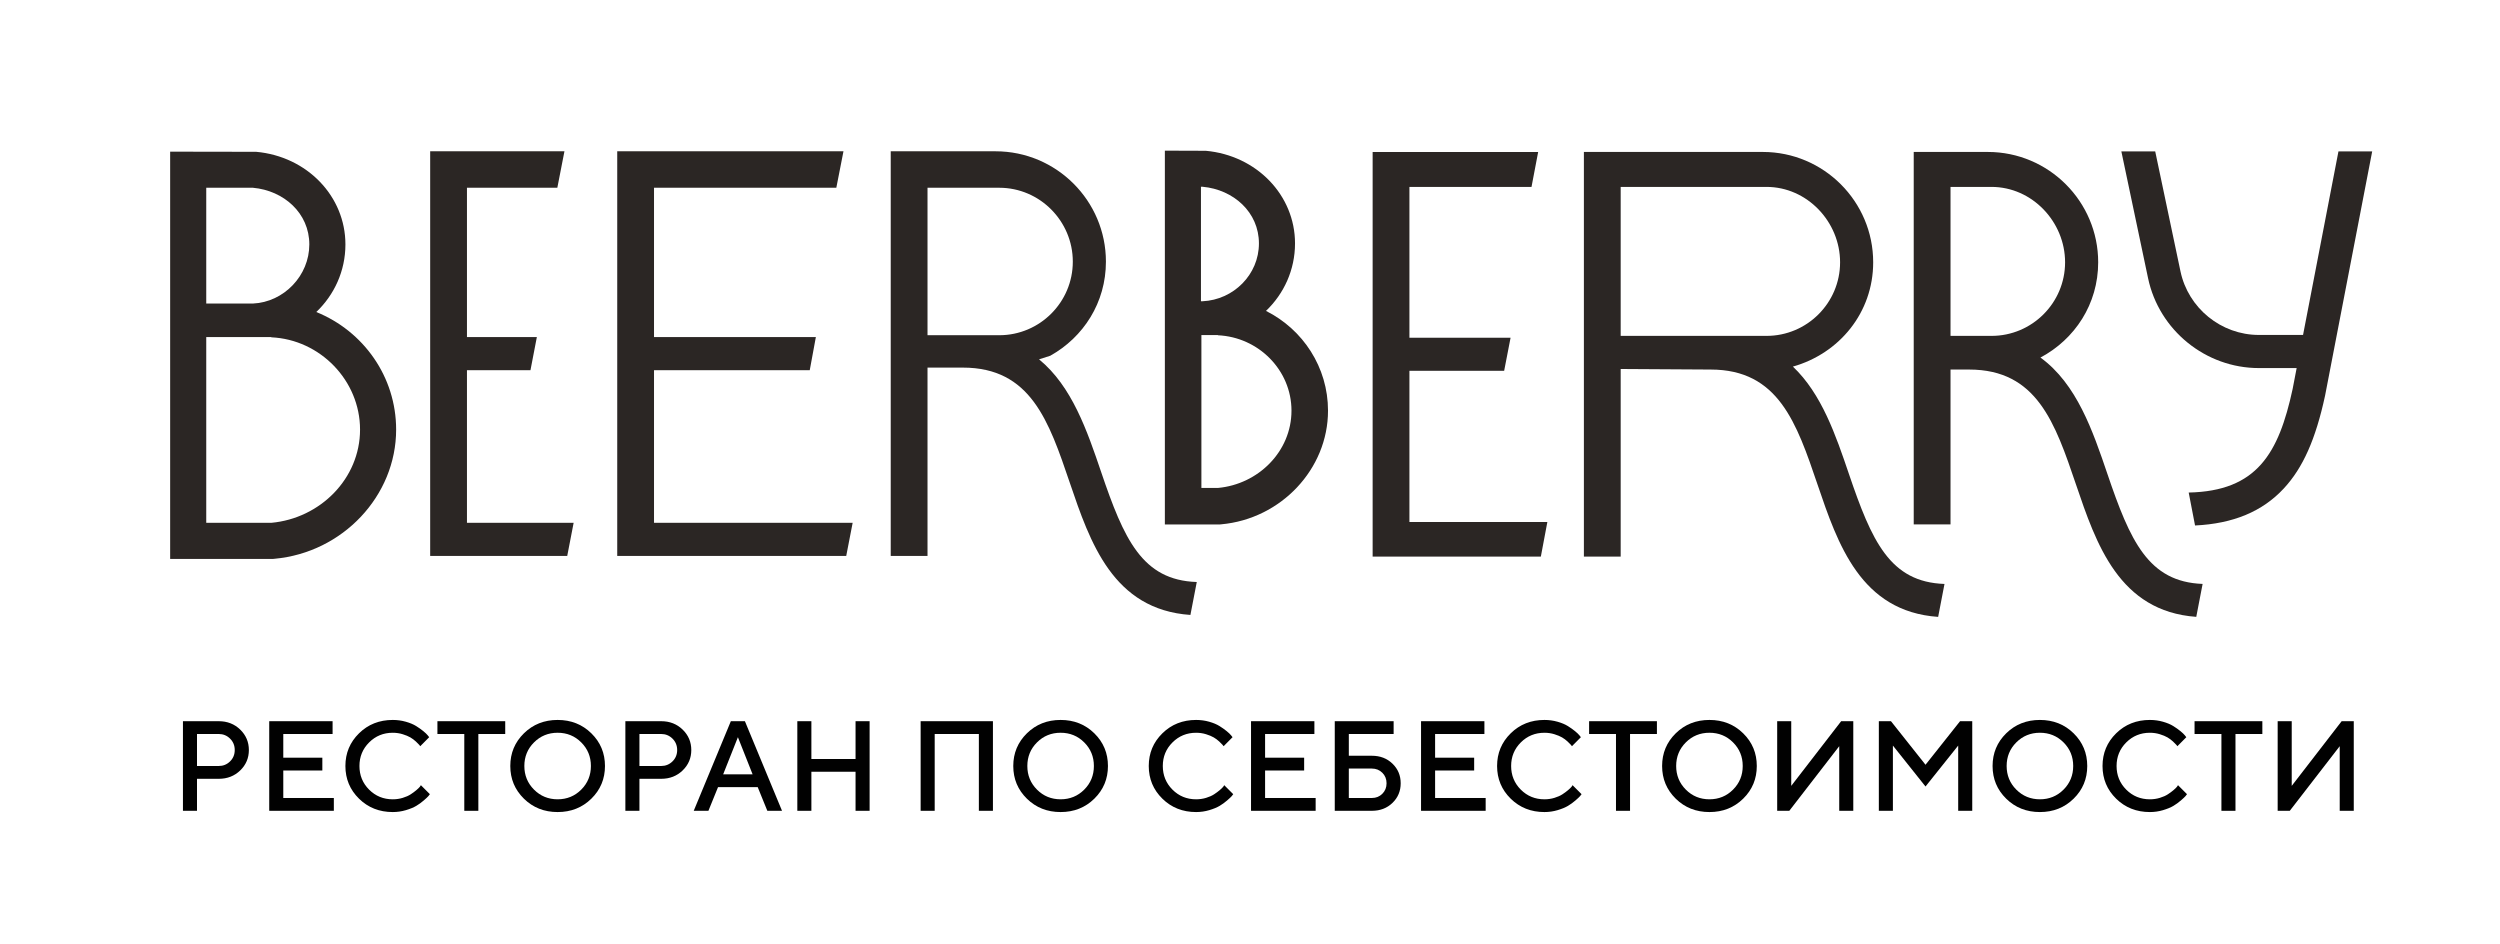
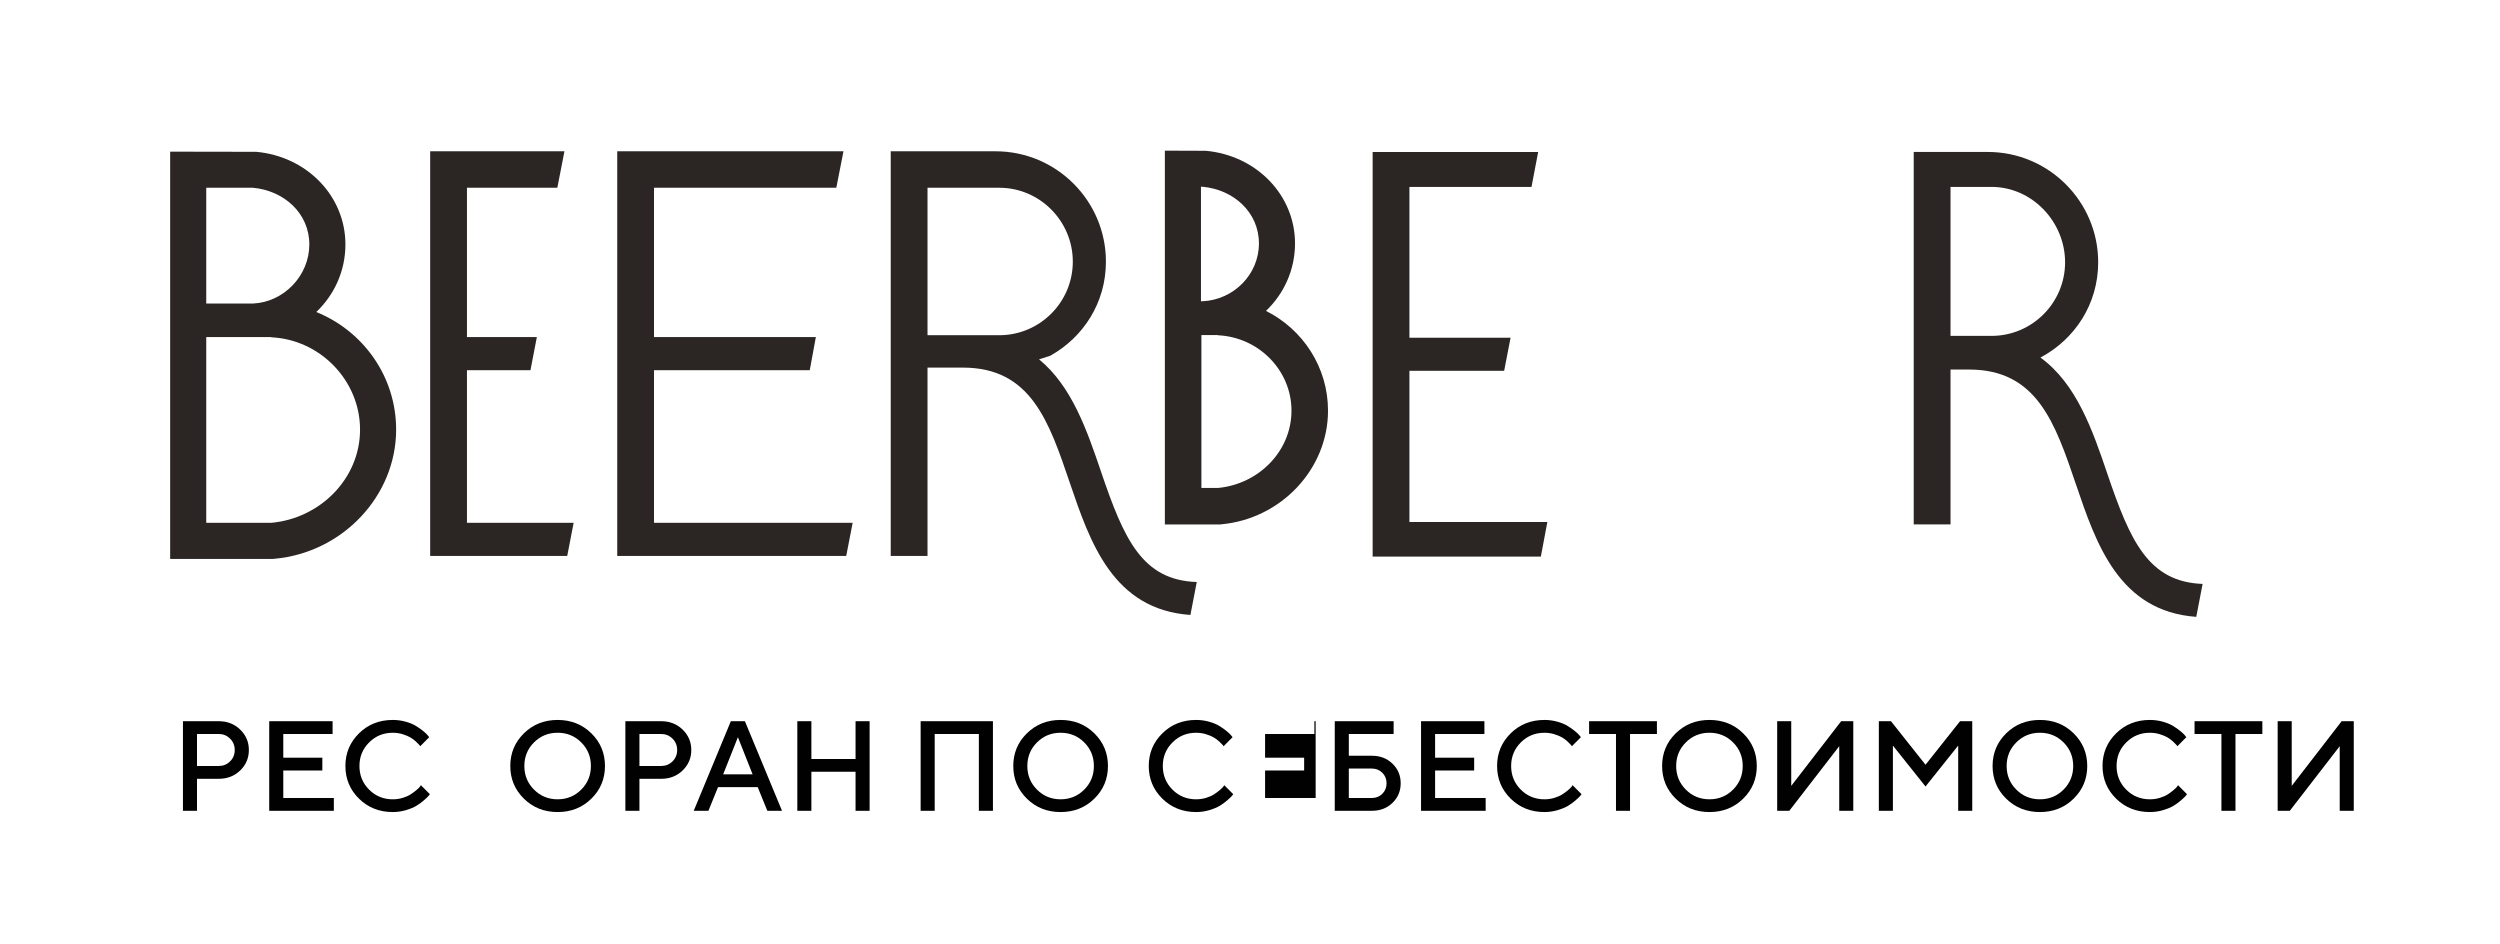
<svg xmlns="http://www.w3.org/2000/svg" width="315" height="119" viewBox="0 0 315 119" fill="none">
  <path d="M58.837 46.642H66.84L67.644 42.47H58.837V23.657H70.224L71.12 19.063H54.202V70.048H71.471L72.278 65.876H58.837V46.642Z" fill="#2B2624" />
  <path d="M82.406 46.642H102.029L102.799 42.47H82.406V23.657H105.377L106.277 19.063H77.771V70.048H106.625L107.434 65.876H82.406V46.642Z" fill="#2B2624" />
  <path d="M150.793 73.334C143.896 73.104 141.612 67.916 138.742 59.468C136.982 54.287 135.068 48.67 130.92 45.278L132.337 44.822C136.519 42.482 139.346 38.127 139.346 32.968C139.346 25.301 133.107 19.063 125.441 19.063H112.232V70.049H116.867V46.318H121.319C129.865 46.318 132.148 53.034 134.789 60.811C137.344 68.331 140.231 76.808 149.992 77.483L150.793 73.334ZM125.904 42.238H116.867V23.657H125.904C131.016 23.657 135.174 27.857 135.174 32.968C135.174 38.08 131.016 42.238 125.904 42.238Z" fill="#2B2624" />
  <path d="M39.853 39.314C42.116 37.157 43.523 34.142 43.523 30.798C43.523 24.727 38.689 19.709 32.277 19.128L21.439 19.109V70.425H34.386L34.591 70.406C43.183 69.626 49.913 62.478 49.913 54.131C49.913 47.455 45.785 41.719 39.853 39.314ZM25.987 23.657H31.866C35.786 24.012 38.975 26.877 38.975 30.798C38.975 34.718 35.786 38.069 31.866 38.247H25.987V23.657ZM34.18 65.876H25.987V42.474H34.18V42.501C40.348 42.781 45.366 47.961 45.366 54.131C45.366 60.299 40.348 65.316 34.18 65.876Z" fill="#2B2624" />
  <path d="M177.587 46.725H189.523L190.333 42.553H177.587V23.55H192.97L193.809 19.148H172.952V70.131H194.147L194.968 65.769H177.587V46.725Z" fill="#2B2624" />
-   <path d="M245.007 73.577C238.116 73.344 235.832 68.157 232.962 59.713C231.313 54.859 229.53 49.618 225.901 46.188L225.92 46.187C231.743 44.535 236.021 39.4 236.021 33.051C236.021 25.384 229.784 19.146 222.118 19.146H199.57V70.132H204.206V46.493L215.54 46.563C224.086 46.563 226.368 53.279 229.01 61.055C231.564 68.574 234.45 77.05 244.207 77.728L245.007 73.577ZM222.581 42.321H204.206V23.55H222.581C227.692 23.55 231.851 27.94 231.851 33.051C231.851 38.163 227.692 42.321 222.581 42.321Z" fill="#2B2624" />
-   <path d="M294.646 19.073L290.184 42.203H284.617C279.872 42.203 275.718 38.832 274.74 34.19L271.556 19.073H267.29L270.656 35.05C272.038 41.613 277.91 46.377 284.617 46.377H289.378L288.871 49.016C287.115 57.126 284.381 61.881 275.775 62.061L276.576 66.211C281.392 65.98 285.061 64.452 287.756 61.549C290.166 58.954 291.768 55.363 292.959 49.853L298.897 19.073H294.646Z" fill="#2B2624" />
  <path d="M277.53 73.574C270.675 73.319 268.394 68.138 265.532 59.713C263.686 54.283 261.673 48.374 257.096 45.051C261.425 42.75 264.371 38.319 264.371 33.051C264.371 25.384 258.134 19.146 250.467 19.146H241.129V66.071H245.766V46.563H248.109C256.656 46.563 258.937 53.279 261.578 61.055C264.129 68.563 267.01 77.022 276.73 77.724L277.53 73.574ZM250.931 42.321H245.766V23.55H250.931C256.042 23.55 260.201 27.94 260.201 33.051C260.201 38.163 256.042 42.321 250.931 42.321Z" fill="#2B2624" />
  <path d="M159.515 39.174C161.77 37.019 163.173 34.008 163.173 30.671C163.173 24.599 158.338 19.582 151.927 19L146.773 18.982V37.619V42.222V61.481V66.085H151.376H153.456H153.664L153.873 66.065C161.417 65.381 167.33 59.092 167.33 51.747C167.33 46.267 164.169 41.512 159.515 39.174ZM151.321 23.53H151.517C155.436 23.885 158.625 26.751 158.625 30.671C158.625 34.59 155.436 37.779 151.517 37.958H151.321V23.53ZM153.456 61.481H151.376V42.222H153.456V42.244C158.567 42.476 162.727 46.634 162.727 51.747C162.727 56.859 158.567 61.017 153.456 61.481Z" fill="#2B2624" />
  <path d="M27.562 90.871C28.638 90.871 29.54 91.224 30.267 91.93C30.994 92.636 31.358 93.494 31.358 94.504C31.358 95.515 30.994 96.372 30.267 97.075C29.54 97.779 28.639 98.13 27.562 98.13H24.822V102.161H23.051V90.871H27.562ZM24.822 92.484V96.515H27.562C28.119 96.515 28.594 96.322 28.987 95.936C29.38 95.55 29.577 95.073 29.577 94.503C29.577 93.934 29.38 93.455 28.987 93.066C28.593 92.677 28.118 92.483 27.562 92.483H24.822V92.484Z" fill="#010101" />
  <path d="M42.064 100.547V102.161H33.923V90.871H41.906V92.485H35.694V95.469H40.615V97.083H35.694V100.547H42.064Z" fill="#010101" />
  <path d="M51.134 90.938C51.659 91.087 52.093 91.27 52.437 91.485C52.781 91.7 53.081 91.913 53.338 92.123C53.595 92.333 53.784 92.514 53.905 92.666L54.078 92.887L52.952 94.021C52.921 93.979 52.874 93.92 52.814 93.844C52.753 93.768 52.616 93.63 52.4 93.43C52.185 93.231 51.954 93.059 51.707 92.914C51.46 92.77 51.139 92.636 50.743 92.513C50.347 92.389 49.928 92.328 49.487 92.328C48.317 92.328 47.324 92.733 46.511 93.544C45.698 94.355 45.29 95.346 45.29 96.516C45.29 97.687 45.696 98.679 46.507 99.493C47.318 100.306 48.311 100.713 49.487 100.713C49.928 100.713 50.349 100.651 50.751 100.528C51.153 100.405 51.486 100.257 51.751 100.083C52.016 99.909 52.25 99.738 52.452 99.567C52.654 99.396 52.805 99.251 52.905 99.13L53.031 98.933L54.165 100.067C54.123 100.13 54.059 100.213 53.972 100.315C53.886 100.417 53.694 100.597 53.397 100.854C53.101 101.111 52.786 101.34 52.452 101.539C52.119 101.739 51.683 101.918 51.145 102.079C50.607 102.239 50.055 102.319 49.488 102.319C47.798 102.319 46.381 101.757 45.237 100.634C44.092 99.51 43.52 98.138 43.52 96.516C43.52 94.894 44.092 93.522 45.237 92.398C46.381 91.274 47.799 90.713 49.488 90.713C50.061 90.713 50.609 90.788 51.134 90.938Z" fill="#010101" />
-   <path d="M63.658 90.871V92.485H60.272V102.162H58.501V92.485H55.115V90.871H63.658Z" fill="#010101" />
  <path d="M66.014 92.398C67.158 91.274 68.574 90.713 70.262 90.713C71.95 90.713 73.366 91.275 74.51 92.398C75.655 93.522 76.227 94.894 76.227 96.516C76.227 98.138 75.655 99.511 74.51 100.634C73.366 101.757 71.95 102.319 70.262 102.319C68.574 102.319 67.158 101.757 66.014 100.634C64.869 99.51 64.297 98.138 64.297 96.516C64.297 94.894 64.869 93.521 66.014 92.398ZM67.285 99.492C68.096 100.305 69.088 100.712 70.261 100.712C71.434 100.712 72.426 100.305 73.237 99.492C74.048 98.678 74.454 97.686 74.454 96.515C74.454 95.345 74.048 94.354 73.237 93.543C72.426 92.732 71.434 92.327 70.261 92.327C69.088 92.327 68.096 92.732 67.285 93.543C66.474 94.354 66.068 95.345 66.068 96.515C66.068 97.687 66.474 98.678 67.285 99.492Z" fill="#010101" />
  <path d="M83.308 90.871C84.384 90.871 85.286 91.224 86.013 91.93C86.74 92.636 87.103 93.494 87.103 94.504C87.103 95.515 86.74 96.372 86.013 97.075C85.286 97.779 84.385 98.13 83.308 98.13H80.568V102.161H78.797V90.871H83.308ZM80.568 92.484V96.515H83.308C83.865 96.515 84.34 96.322 84.733 95.936C85.126 95.55 85.323 95.073 85.323 94.503C85.323 93.934 85.126 93.455 84.733 93.066C84.339 92.677 83.864 92.483 83.308 92.483H80.568V92.484Z" fill="#010101" />
  <path d="M92.087 90.871H93.858L98.535 102.162H96.684L95.472 99.178H90.472L89.26 102.162H87.41L92.087 90.871ZM91.119 97.563H94.827L92.976 92.886L91.119 97.563Z" fill="#010101" />
  <path d="M109.572 102.161H107.8V97.24H102.234V102.161H100.463V90.871H102.234V95.634H107.8V90.871H109.571V102.161H109.572Z" fill="#010101" />
  <path d="M125.108 102.161H123.337V92.484H117.771V102.161H116V90.871H125.109V102.161H125.108Z" fill="#010101" />
  <path d="M129.389 92.398C130.533 91.274 131.949 90.713 133.637 90.713C135.325 90.713 136.741 91.275 137.885 92.398C139.03 93.522 139.602 94.894 139.602 96.516C139.602 98.138 139.03 99.511 137.885 100.634C136.741 101.757 135.325 102.319 133.637 102.319C131.949 102.319 130.533 101.757 129.389 100.634C128.244 99.51 127.672 98.138 127.672 96.516C127.672 94.894 128.245 93.521 129.389 92.398ZM130.661 99.492C131.472 100.305 132.464 100.712 133.637 100.712C134.81 100.712 135.802 100.305 136.613 99.492C137.424 98.678 137.83 97.686 137.83 96.515C137.83 95.345 137.424 94.354 136.613 93.543C135.802 92.732 134.81 92.327 133.637 92.327C132.464 92.327 131.472 92.732 130.661 93.543C129.85 94.354 129.445 95.345 129.445 96.515C129.444 97.687 129.85 98.678 130.661 99.492Z" fill="#010101" />
  <path d="M152.357 90.938C152.882 91.087 153.316 91.27 153.66 91.485C154.004 91.7 154.304 91.913 154.561 92.123C154.818 92.333 155.007 92.514 155.128 92.666L155.301 92.887L154.175 94.021C154.144 93.979 154.097 93.92 154.037 93.844C153.976 93.768 153.839 93.63 153.623 93.43C153.408 93.231 153.177 93.059 152.93 92.914C152.683 92.77 152.362 92.636 151.966 92.513C151.57 92.389 151.151 92.328 150.71 92.328C149.54 92.328 148.547 92.733 147.734 93.544C146.921 94.355 146.513 95.346 146.513 96.516C146.513 97.687 146.919 98.679 147.73 99.493C148.541 100.306 149.534 100.713 150.71 100.713C151.151 100.713 151.572 100.651 151.974 100.528C152.376 100.405 152.709 100.257 152.974 100.083C153.239 99.909 153.473 99.738 153.675 99.567C153.877 99.396 154.028 99.251 154.128 99.13L154.254 98.933L155.388 100.067C155.346 100.13 155.282 100.213 155.195 100.315C155.109 100.417 154.917 100.597 154.62 100.854C154.324 101.111 154.009 101.34 153.675 101.539C153.342 101.739 152.906 101.918 152.368 102.079C151.83 102.239 151.278 102.319 150.711 102.319C149.021 102.319 147.604 101.757 146.46 100.634C145.315 99.51 144.743 98.138 144.743 96.516C144.743 94.894 145.315 93.522 146.46 92.398C147.604 91.274 149.022 90.713 150.711 90.713C151.284 90.713 151.833 90.788 152.357 90.938Z" fill="#010101" />
-   <path d="M165.771 100.547V102.161H157.63V90.871H165.613V92.485H159.401V95.469H164.322V97.083H159.401V100.547H165.771Z" fill="#010101" />
+   <path d="M165.771 100.547V102.161V90.871H165.613V92.485H159.401V95.469H164.322V97.083H159.401V100.547H165.771Z" fill="#010101" />
  <path d="M168.18 102.161V90.871H175.597V92.485H169.952V95.225H172.857C173.901 95.225 174.768 95.558 175.455 96.225C176.143 96.892 176.487 97.714 176.487 98.693C176.487 99.672 176.143 100.495 175.455 101.161C174.767 101.827 173.901 102.161 172.857 102.161H168.18ZM172.856 100.547C173.381 100.547 173.82 100.37 174.175 100.016C174.529 99.662 174.706 99.221 174.706 98.693C174.706 98.165 174.529 97.725 174.175 97.37C173.821 97.016 173.381 96.839 172.856 96.839H169.951V100.547H172.856Z" fill="#010101" />
  <path d="M187.193 100.547V102.161H179.052V90.871H187.035V92.485H180.823V95.469H185.744V97.083H180.823V100.547H187.193Z" fill="#010101" />
  <path d="M196.247 90.938C196.772 91.087 197.206 91.27 197.55 91.485C197.894 91.7 198.194 91.913 198.451 92.123C198.708 92.333 198.897 92.514 199.018 92.666L199.191 92.887L198.065 94.021C198.034 93.979 197.988 93.92 197.927 93.844C197.866 93.768 197.729 93.63 197.513 93.43C197.298 93.231 197.067 93.059 196.82 92.914C196.573 92.77 196.252 92.636 195.856 92.513C195.46 92.389 195.041 92.328 194.6 92.328C193.43 92.328 192.437 92.733 191.624 93.544C190.811 94.355 190.403 95.346 190.403 96.516C190.403 97.687 190.809 98.679 191.62 99.493C192.431 100.306 193.424 100.713 194.6 100.713C195.041 100.713 195.462 100.651 195.864 100.528C196.266 100.404 196.599 100.257 196.864 100.083C197.129 99.909 197.363 99.738 197.565 99.567C197.767 99.396 197.918 99.251 198.018 99.13L198.144 98.933L199.278 100.067C199.236 100.13 199.172 100.213 199.085 100.315C198.999 100.417 198.807 100.597 198.51 100.854C198.214 101.111 197.899 101.34 197.565 101.539C197.232 101.739 196.796 101.918 196.258 102.079C195.72 102.239 195.168 102.319 194.601 102.319C192.911 102.319 191.494 101.757 190.35 100.634C189.205 99.51 188.633 98.138 188.633 96.516C188.633 94.894 189.205 93.522 190.35 92.398C191.494 91.274 192.912 90.713 194.601 90.713C195.173 90.713 195.722 90.788 196.247 90.938Z" fill="#010101" />
  <path d="M208.771 90.871V92.485H205.385V102.162H203.614V92.485H200.228V90.871H208.771Z" fill="#010101" />
  <path d="M211.143 92.398C212.287 91.274 213.703 90.713 215.391 90.713C217.079 90.713 218.494 91.275 219.639 92.398C220.784 93.521 221.356 94.894 221.356 96.516C221.356 98.138 220.784 99.511 219.639 100.634C218.494 101.757 217.079 102.319 215.391 102.319C213.703 102.319 212.287 101.757 211.143 100.634C209.998 99.51 209.426 98.138 209.426 96.516C209.426 94.894 209.998 93.521 211.143 92.398ZM212.414 99.492C213.225 100.305 214.217 100.712 215.39 100.712C216.563 100.712 217.556 100.305 218.366 99.492C219.178 98.678 219.583 97.686 219.583 96.515C219.583 95.345 219.178 94.354 218.366 93.543C217.555 92.732 216.563 92.327 215.39 92.327C214.217 92.327 213.225 92.732 212.414 93.543C211.603 94.354 211.197 95.345 211.197 96.515C211.197 97.687 211.603 98.678 212.414 99.492Z" fill="#010101" />
  <path d="M231.743 102.161V94.02L225.452 102.161H223.925V90.871H225.696V99.02L231.987 90.871H233.514V102.162H231.743V102.161Z" fill="#010101" />
  <path d="M246.968 90.871H248.503V102.162H246.732V93.942L242.614 99.099L238.505 93.942V102.162H236.734V90.871H238.261L242.615 96.359L246.968 90.871Z" fill="#010101" />
  <path d="M252.781 92.398C253.926 91.274 255.342 90.713 257.029 90.713C258.716 90.713 260.133 91.275 261.277 92.398C262.421 93.522 262.993 94.894 262.993 96.516C262.993 98.138 262.421 99.511 261.277 100.634C260.132 101.757 258.716 102.319 257.029 102.319C255.342 102.319 253.925 101.757 252.781 100.634C251.637 99.51 251.065 98.138 251.065 96.516C251.065 94.894 251.638 93.521 252.781 92.398ZM254.053 99.492C254.865 100.305 255.857 100.712 257.03 100.712C258.203 100.712 259.195 100.305 260.007 99.492C260.818 98.678 261.223 97.686 261.223 96.515C261.223 95.345 260.818 94.354 260.007 93.543C259.195 92.732 258.203 92.327 257.03 92.327C255.857 92.327 254.865 92.732 254.053 93.543C253.242 94.354 252.837 95.345 252.837 96.515C252.837 97.687 253.242 98.678 254.053 99.492Z" fill="#010101" />
  <path d="M272.532 90.938C273.057 91.087 273.491 91.27 273.835 91.485C274.179 91.7 274.48 91.913 274.737 92.123C274.994 92.333 275.182 92.514 275.303 92.666L275.476 92.887L274.351 94.021C274.319 93.979 274.273 93.92 274.212 93.844C274.152 93.768 274.015 93.63 273.799 93.43C273.584 93.231 273.353 93.059 273.107 92.914C272.86 92.77 272.539 92.636 272.142 92.513C271.746 92.389 271.328 92.328 270.886 92.328C269.715 92.328 268.724 92.733 267.909 93.544C267.096 94.355 266.689 95.346 266.689 96.516C266.689 97.687 267.094 98.679 267.905 99.493C268.717 100.306 269.71 100.713 270.885 100.713C271.326 100.713 271.747 100.651 272.149 100.528C272.551 100.405 272.884 100.257 273.149 100.083C273.414 99.909 273.648 99.738 273.85 99.567C274.052 99.396 274.203 99.251 274.302 99.13L274.428 98.933L275.562 100.067C275.52 100.13 275.456 100.213 275.37 100.315C275.283 100.417 275.092 100.597 274.795 100.854C274.498 101.111 274.184 101.34 273.851 101.539C273.517 101.739 273.081 101.918 272.543 102.079C272.005 102.24 271.453 102.319 270.886 102.319C269.196 102.319 267.779 101.757 266.634 100.634C265.49 99.51 264.918 98.138 264.918 96.516C264.918 94.894 265.49 93.522 266.634 92.398C267.779 91.274 269.196 90.713 270.886 90.713C271.459 90.713 272.008 90.788 272.532 90.938Z" fill="#010101" />
  <path d="M285.056 90.871V92.485H281.67V102.162H279.899V92.485H276.514V90.871H285.056Z" fill="#010101" />
  <path d="M294.804 102.161V94.02L288.513 102.161H286.986V90.871H288.757V99.02L295.048 90.871H296.575V102.162H294.804V102.161Z" fill="#010101" />
</svg>